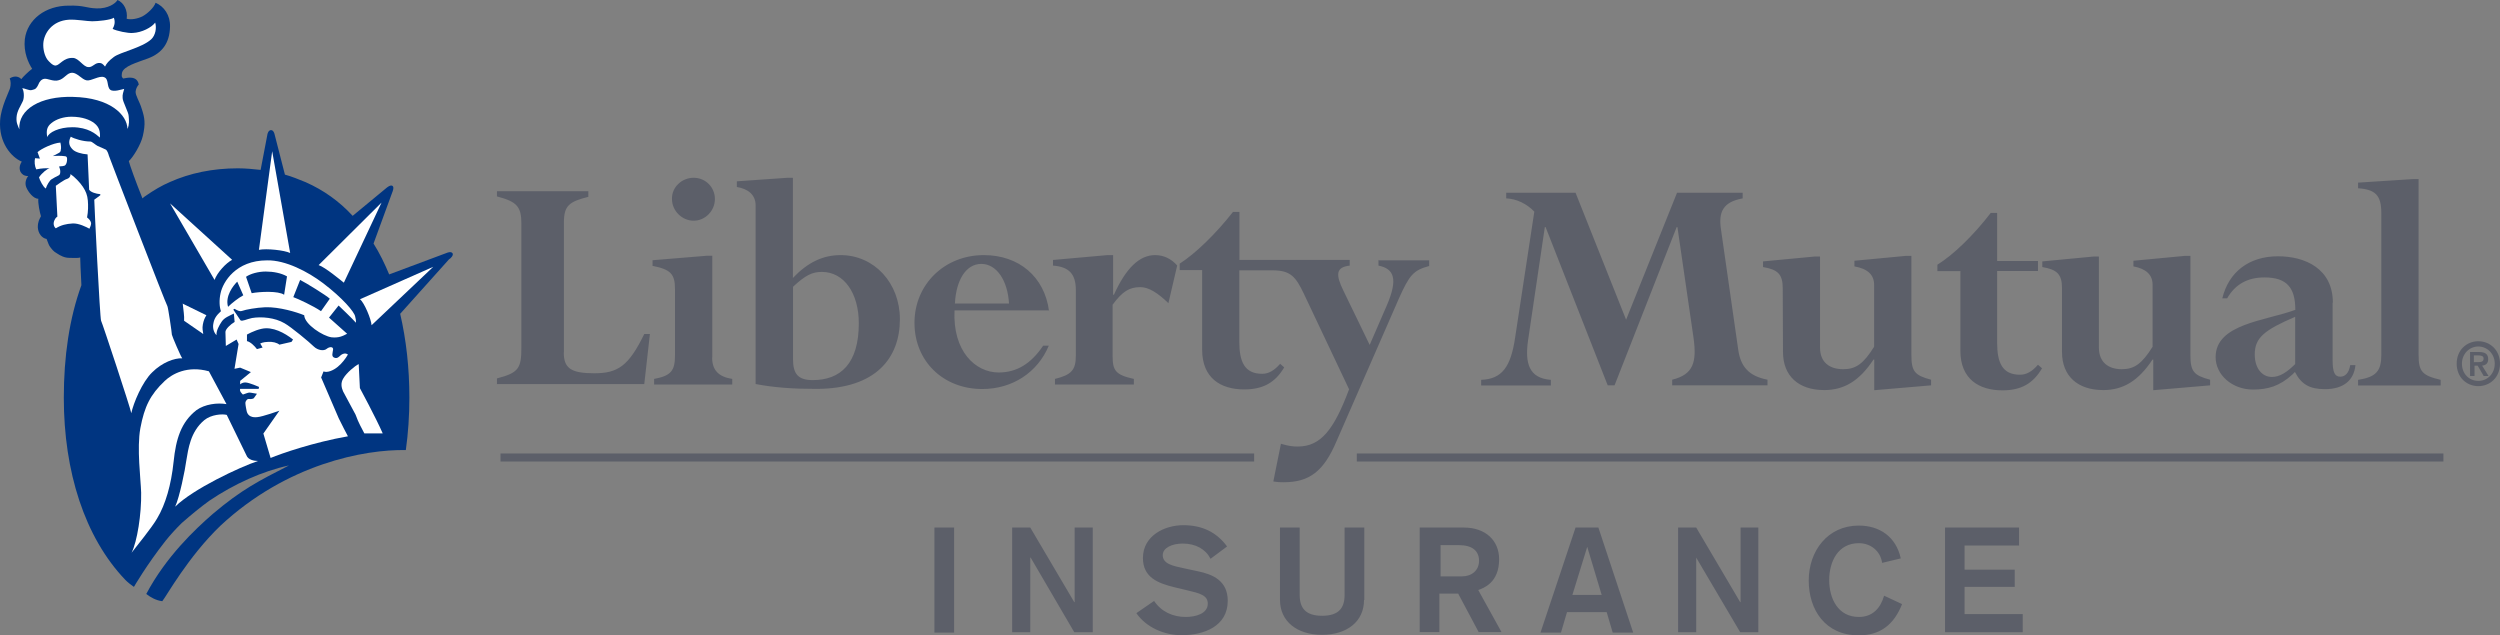
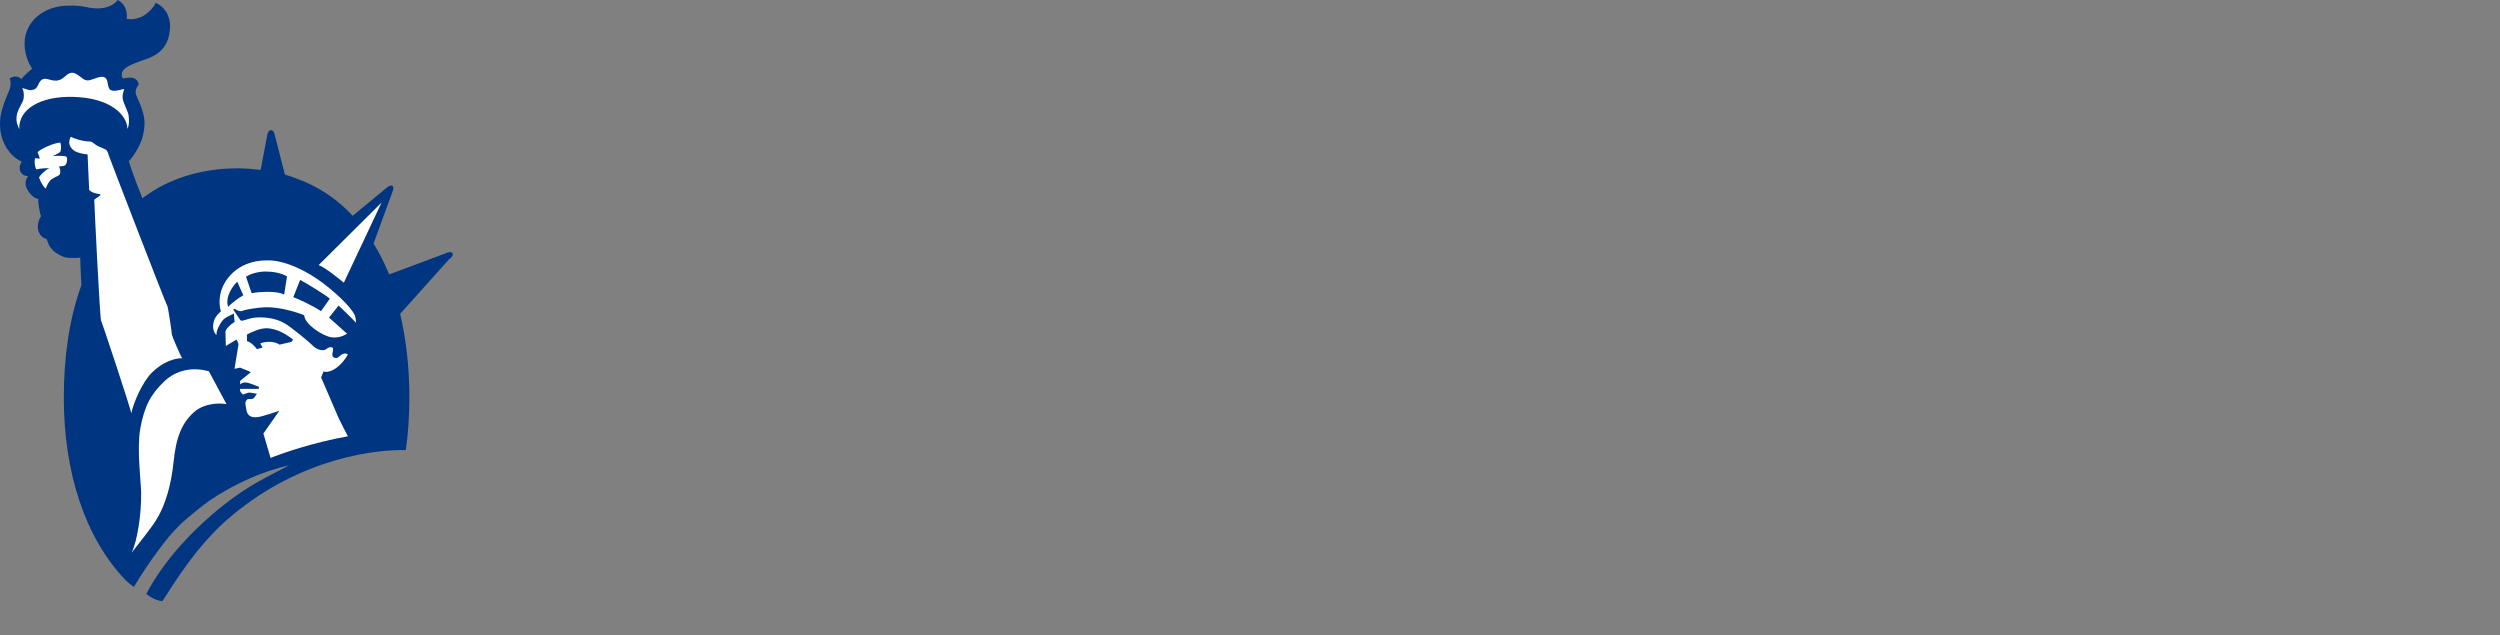
<svg xmlns="http://www.w3.org/2000/svg" id="Layer_1" data-name="Layer 1" viewBox="0 0 190.41 48.39">
  <rect x="0" y="0" width="190.41" height="48.39" fill="#808080" stroke="none" />
  <defs>
    <style>.cls-1{fill:#5c5f69}.cls-2{fill:#fff}</style>
  </defs>
-   <path d="M42.94 26.84c0 1.19.52 1.59 2.32 1.59s2.62-.55 3.81-2.99h.43l-.43 3.81H37.85v-.43c1.68-.43 1.86-.79 1.86-2.38v-9.4c0-1.31-.34-1.68-1.86-2.08v-.4h6.96v.43c-1.46.37-1.86.67-1.86 1.95v9.9Zm11.3.4c0 .95.49 1.46 1.53 1.62v.43h-5.95v-.43c1.28-.24 1.59-.61 1.59-1.8v-5.04c0-1.16-.34-1.5-1.71-1.77v-.43l4.12-.34h.43v7.76Zm-1.41-13.7c.92 0 1.62.73 1.62 1.62s-.73 1.65-1.62 1.65-1.65-.76-1.65-1.65c-.03-.89.74-1.62 1.65-1.62m7.57 8.3c.95-.88 1.46-1.13 2.2-1.13 1.68 0 2.81 1.62 2.81 3.91 0 3.08-1.4 4.33-3.51 4.33-1.13 0-1.5-.49-1.5-1.59v-5.52Zm0-8.3h-.43l-3.85.27v.43c.88.15 1.43.61 1.43 1.4v13.61c1.43.27 2.84.37 4.61.37 4.61 0 6.38-2.41 6.38-5.31 0-2.75-1.95-4.88-4.52-4.88-1.34 0-2.5.55-3.63 1.74v-7.63Zm12.33 9.58c.09-1.8.85-3.02 2.01-3.02s2.01 1.25 2.11 3.02h-4.12Zm7.17.58c-.34-2.62-2.29-4.27-4.97-4.27-2.99 0-5.28 2.23-5.28 5.16s2.2 5.04 5.16 5.04c2.29 0 4.21-1.25 5.07-3.3h-.43c-.92 1.37-2.01 2.04-3.39 2.04-1.77 0-3.51-1.62-3.36-4.73h7.2v.06Zm9.09-.61c-.82-.79-1.5-1.22-2.14-1.22-.85 0-1.37.34-2.11 1.34v3.88c0 1.13.21 1.46 1.62 1.77v.43h-6.01v-.43c1.25-.31 1.59-.67 1.59-1.77v-5c0-1.22-.52-1.77-1.74-1.86v-.43l4.15-.37h.43v3.02h.06c.92-2.04 1.95-3.02 3.14-3.02.64 0 1.22.27 1.68.79l-.67 2.87Zm16-3.29v.43c1.19.24 1.5 1.01.64 3.02l-1.31 3.02-2.01-4.15c-.58-1.19-.58-1.77.49-1.89v-.43h-8.4v-3.66h-.49c-1.34 1.71-2.9 3.2-4.06 3.94v.49h1.71v6.07c0 2.17 1.43 3.02 3.2 3.02 1.4 0 2.35-.49 3.05-1.68l-.31-.27c-.46.52-.88.76-1.37.76-1.34 0-1.74-.92-1.74-2.44v-5.44h2.53c1.37 0 1.77.49 2.38 1.77l3.45 7.29c-1.16 3.11-2.17 4.36-3.91 4.36-.37 0-.67-.03-1.28-.21l-.58 2.87c.37.06.55.06.79.06 1.95 0 3.05-.82 4.03-3.14l4.76-10.89c.79-1.74 1.07-2.11 2.29-2.44v-.43h-3.88v-.03h.02Zm27.4 6.83c.18 1.28.79 2.01 2.23 2.29v.43h-7.26v-.43c1.62-.4 1.89-1.34 1.62-3.23l-1.22-8.39h-.06l-4.73 12.05h-.52l-4.73-12.05h-.06l-1.28 8.64c-.24 1.71.06 2.87 1.74 2.99v.43h-5.31v-.43c1.59-.06 2.26-.98 2.59-3.23l1.46-9.58c-.58-.61-1.37-.98-2.14-1.01v-.43H120l3.85 9.67 3.88-9.67h5v.43c-1.5.27-1.86 1.04-1.65 2.38l1.31 9.14Zm3.39-4.67c0-1.07-.37-1.43-1.5-1.62v-.43l3.91-.37h.43v6.93c0 1.13.73 1.65 1.77 1.65.95 0 1.53-.4 2.35-1.71v-4.72c0-.76-.49-1.22-1.5-1.4v-.43l3.91-.37h.43v7.54c0 1.25.24 1.56 1.5 1.89v.43l-4.33.37v-2.33h-.06c-1.07 1.62-2.23 2.32-3.75 2.32-1.95 0-3.14-1.07-3.14-2.9l-.02-4.85Zm13.49-1.31h-1.71v-.49c1.19-.73 2.75-2.23 4.06-3.94h.49v3.66h3.11v.76h-3.11v5.46c0 1.53.4 2.44 1.74 2.44.49 0 .92-.24 1.37-.76l.31.27c-.7 1.19-1.62 1.68-3.02 1.68-1.77 0-3.2-.85-3.2-3.02v-6.07h-.04Zm7.78 1.31c0-1.07-.37-1.43-1.5-1.62v-.43l3.88-.37h.43v6.93c0 1.13.73 1.65 1.74 1.65.95 0 1.53-.4 2.35-1.71v-4.72c0-.76-.49-1.22-1.46-1.4v-.43l3.91-.37h.43v7.54c0 1.25.24 1.56 1.5 1.89v.43l-4.33.37v-2.33h-.06c-1.07 1.62-2.23 2.32-3.75 2.32-1.95 0-3.14-1.07-3.14-2.9v-4.85Zm17.76 5.77c-.64.64-1.19.98-1.77.98-.76 0-1.31-.67-1.31-1.71 0-1.28.73-1.86 3.08-2.87v3.6Zm2.87-4.67c0-2.62-2.14-3.54-4.18-3.54-2.2 0-3.75 1.19-4.24 3.2h.37c.61-1.07 1.56-1.59 2.84-1.59 1.71 0 2.35.79 2.35 2.47-2.32.85-6.07 1.07-6.07 3.6 0 1.37 1.28 2.47 2.84 2.47 1.16 0 2.04-.27 2.99-1.13l.21-.21c.49.95 1.13 1.31 2.29 1.31 1.37 0 2.2-.64 2.32-1.83h-.4c-.09.58-.37.88-.76.88-.43 0-.58-.37-.58-1.25v-4.39h.02ZM181.37 16.23c0-1.34-.43-1.8-1.77-1.89v-.43l4.18-.27h.43v13.4c0 1.25.27 1.56 1.68 1.89v.43h-6.29v-.43c1.37-.21 1.77-.67 1.77-1.89V16.23Z" class="cls-1" />
  <path d="M34.46 19.28c-.12-.15-.4-.03-.4-.03l-4.42 1.65c-.34-.82-.73-1.62-1.19-2.35l1.43-3.91s.18-.4 0-.49c-.15-.09-.43.15-.43.15l-2.59 2.14c-1.01-1.1-2.2-1.95-3.57-2.56-.52-.21-1.04-.43-1.59-.58l-.79-3.08s-.06-.31-.27-.31-.27.31-.27.31l-.52 2.72c-.55-.06-1.13-.12-1.74-.12-1.92 0-3.66.37-5.16 1.04-.64.27-1.25.64-1.83 1.04-.09.06-.18.12-.27.21-.55-1.37-.95-2.5-1.04-2.84.31-.27.92-1.25 1.07-1.92.21-.92.15-1.37-.09-2.08-.15-.52-.49-1.01-.46-1.31.03-.24.15-.43.24-.52-.06-.34-.27-.49-.55-.52-.24-.03-.43.03-.64.06-.06-.09-.15-.09-.09-.43.12-.52 1.16-.79 1.98-1.1 1.07-.4 1.65-1.16 1.68-2.41.03-.88-.46-1.56-1.1-1.83-.12.37-.64.85-1.01 1.04-.37.18-.85.27-1.19.18C9.74.79 9.44.21 8.95 0c-.15.27-.73.67-1.59.64C6.51.61 6.44.4 5.22.43c-1.74 0-3.14 1.04-3.33 2.56-.11 1 .28 1.82.56 2.25-.22.15-.73.64-.83.79-.12-.15-.45-.33-.88-.06.09.21.09.49.03.73S.07 8.16.01 9.17c-.12 1.68.85 2.81 1.65 3.14-.18.27-.21.55-.09.79.09.15.24.31.58.31-.18.21-.27.55-.15.85.15.37.55.88.92.88-.04.32.11 1.05.2 1.33-.12.24-.24.4-.24.85.03.46.31.82.67.88.09.21.15.46.27.61.12.15.24.34.52.49.27.18.58.34.95.34s.67.03.82-.03c0 .09.03 1.07.09 2.11-.92 2.53-1.34 5.43-1.34 8.58 0 5.62 1.59 10.62 4.67 13.85 0 0 .18.21.67.55 0 0 .95-1.65 2.41-3.51.37-.46.79-.92 1.25-1.37.7-.61 1.4-1.19 2.08-1.68 1.89-1.28 4.06-2.26 6.07-2.69-2.32 1.19-3.6 1.83-5.8 3.69-1.37 1.19-3.57 3.27-5.07 6.1.31.24.73.49 1.22.55.31-.37 1.95-3.36 4.42-5.74 5.07-4.73 10.99-5.83 14.13-5.77.18-1.28.27-2.62.27-4 0-2.26-.24-4.39-.7-6.38l3.72-4.15c.11-.05.38-.32.26-.47" style="fill:#003581" />
-   <path d="M6.81 17.42c-.21-.12-.82-.43-1.28-.4-.49.03-.88.12-1.28.37-.15-.12-.21-.34-.12-.58s.24-.31.24-.31l-.12-2.35s.67-.49.85-.52c.18-.06.27-.18.27-.37.31.21.73.64.95.98.21.31.34.64.37 1.04.03.37.03.82-.06 1.28.15.12.27.24.31.43-.01.21-.07.27-.13.43m21.49 7.35c-.03-.46-.55-1.71-.88-1.98L33 20.32l-4.7 4.45Zm-15.35-9.28 4.73 4.3c-.46.24-1.13.95-1.34 1.53l-3.39-5.83Zm2.77 8.52c-.15.24-.21.4-.27.7-.06.31 0 .49.03.73l-1.46-1.01c.03-.34-.06-.88-.09-1.19 0-.03 0-.09-.03-.12l1.82.89Z" class="cls-2" />
  <path d="M7.7 24.43c-.09-.15-.52-8.91-.52-9.22l.46-.34v-.08c-.34-.03-.73-.15-.85-.34l-.12-2.69c-.46-.03-.95-.18-1.13-.37-.21-.21-.4-.49-.15-.98.24.15.92.37 1.5.37.12 0 .4.27.55.34.18.06.46.21.61.27.12.06.21.34.24.46s4.36 11.35 4.46 11.47c.06.12.34 2.01.34 2.17.03.15.67 1.65.79 1.8-.58-.03-1.53.31-2.29 1.07-.76.73-1.43 2.35-1.59 3.11-.07-.41-2.21-6.88-2.3-7.04m5.52 10.75c-.18 1.74-.61 3.23-1.25 4.3-.4.7-1.56 2.11-1.95 2.62.43-.85.76-2.96.73-4.58-.03-1.04-.34-3.39-.06-4.91.31-1.65.76-2.56 1.86-3.6.55-.52 1.71-1.19 3.36-.73l1.34 2.5c-.7-.12-1.65 0-2.29.46-1.16.91-1.56 2.17-1.74 3.94" class="cls-2" />
-   <path d="M13.34 38.59c.34-.73.76-2.81.85-3.51.15-.88.31-2.2 1.37-3.08.52-.43 1.37-.49 1.71-.4l1.5 3.08c.12.34.58.43.88.43-1.39.46-4.96 2.14-6.31 3.48m12.82-9.79c-.24.37-.15.73-.03 1.01.15.27.95 1.77.95 1.77.24.67.46 1.01.67 1.43h1.4c-.52-1.19-1.74-3.45-1.74-3.45l-.09-1.83c-.31.15-.92.67-1.16 1.07m-6.44-9.77c.58-.12 1.95.03 2.38.24l-1.37-7.75-1.01 7.51ZM5.5 9.69c1.22 0 1.8.52 2.11.79.03-.43-.03-.79-.43-1.1-.31-.24-.88-.49-1.74-.49-.58 0-1.16.18-1.53.49-.34.27-.4.58-.31 1.07.1-.36.89-.76 1.9-.76m-2.2-6.4c-.03.45.09.94.31 1.25.12.15.43.49.64.45.31-.03.58-.61 1.31-.58.46.03.76.67 1.16.7.31.03.46-.27.76-.31.27-.03.37.09.52.27.12-.24.27-.43.67-.73.49-.37 2.14-.7 2.84-1.34.34-.31.43-.88.31-1.28-.27.37-1.01.76-1.71.79-.37.03-1.22-.15-1.53-.31.15-.27.21-.55.09-.85-.24.18-1.25.27-1.65.27s-1.16-.15-1.77-.12c-1.28.08-1.89 1.02-1.95 1.79" class="cls-2" />
  <path d="M5.56 7.38c2.84.06 4.12 1.37 4.15 2.44.15-.34.12-.64.09-.98 0-.27-.46-1.1-.46-1.37-.03-.27.06-.46.12-.7-.18.03-.82.27-1.07.06-.27-.24-.09-.82-.46-.95-.37-.15-.98.31-1.34.24s-.7-.58-1.1-.58-.6.49-1.06.58c-.36.1-.82-.15-1.04-.12-.24.03-.39.22-.48.46-.12.24-.18.34-.49.4-.22.06-.55-.16-.73-.13.12.12.18.64.06.95-.16.37-.46.76-.49 1.25-.03.43.09.61.21.92-.09-1.53 1.62-2.54 4.09-2.47m-1.77 5.43c-.18.03-.61.37-.82.7.06.21.31.73.52.85.06-.24.31-.64.43-.7.18-.12.37-.21.49-.27.15-.06.18-.15.18-.31 0-.15-.03-.24-.09-.4.15-.03.4 0 .49-.12s.12-.27.12-.46c0-.15-.06-.21-.24-.21-.15-.03-.64-.03-.85 0 0 0 .37-.18.46-.24.12-.06.15-.15.15-.24.03-.09.03-.31-.03-.55-.55.03-1.5.49-1.74.73l.18.49-.37-.03c-.06.24-.03.61.09.85.42-.09.79-.09 1.03-.09M27.05 24.1c-.06-.34-.95-1.4-2.44-2.53-1.16-.88-2.87-1.77-4.27-1.74-2.38 0-3.36 1.65-3.54 2.5-.12.52-.09 1.07.03 1.37-.37.34-.52.58-.58.95-.06.27 0 .64.24.88-.03-.34.21-.76.4-1.04.21-.31.58-.43.92-.61l.06.64c-.31.18-.7.55-.7.76l.03 1.07.82-.49.15.34-.31 1.89.43-.09.82.34-.82.67v.27s.12-.15.4-.15 1.04.34 1.04.34l-.03.15h-1.41c-.06.18.12.34.21.43.18-.06.4-.15.49-.15.12 0 .37.06.58.09l-.24.34s-.12.09-.37.06c-.12-.03-.27.15-.27.31 0 .15.09.58.09.58.12.61.76.49.82.49.4-.03 1.68-.49 1.68-.49l-1.22 1.74.55 1.86c.82-.34 3.27-1.19 5.89-1.65-.27-.49-.34-.67-.7-1.37l-1.34-3.11.18-.46c.31.12.76-.09 1.07-.34.31-.24.64-.67.79-.95-.18-.12-.34-.09-.52.03-.15.12-.27.31-.52.21-.24-.09-.12-.37-.09-.61s-.27-.24-.49-.06c-.21.18-.67.12-.98-.18-.31-.31-1.74-1.5-2.23-1.77-.73-.43-1.74-.52-2.47-.4-.43.09-.73.27-.88.18l-.55-.82.09-.06c.18.09.37.24.61.15s1.04-.24 1.74-.27c1.07-.03 2.38.37 2.96.61.03.7 1.43 1.59 2.08 1.68.55.06.85-.09 1.19-.27l-1.38-1.23.73-.92s1.16 1.1 1.31 1.31c.04-.15-.02-.33-.05-.48m-8.27 1.4s.58-.34 1.16-.46c.82-.18 1.74.31 2.38.82l-.12.18-.92.21c-.18-.15-.52-.24-.88-.21-.34 0-.58.12-.58.12l.18.31-.43.12c-.18-.24-.49-.55-.76-.61v-.49h-.03Zm-1.41-2.13c-.24-.82.4-1.62.7-1.92l.46 1.04c-.37.2-.88.6-1.16.88m4.27-.92c-.43-.31-1.86-.24-2.47-.12l-.43-1.25c.34-.24.95-.4 1.5-.4.58 0 1.19.12 1.62.37l-.22 1.4Zm2.81 1.25c-.58-.4-1.77-.95-2.11-1.07l.52-1.31c.43.21 2.01 1.19 2.26 1.43l-.67.95Zm-.18-3.51c.52.18 1.65 1.13 1.92 1.34l2.87-6.1-4.79 4.76Z" class="cls-2" />
-   <path d="M188.76 25.99c.89 0 1.65.67 1.65 1.71s-.76 1.71-1.65 1.71-1.65-.67-1.65-1.71.76-1.71 1.65-1.71m0 3.02c.7 0 1.25-.55 1.25-1.31s-.58-1.31-1.25-1.31-1.25.55-1.25 1.31.54 1.31 1.25 1.31m-.65-2.2h.7c.46 0 .7.15.7.55 0 .34-.21.46-.46.49l.49.79h-.37l-.46-.79h-.24v.79h-.34v-1.83h-.02Zm.34.77h.31c.21 0 .4-.03.4-.27 0-.21-.21-.24-.4-.24h-.34v.52h.03ZM38.12 34.54h57.4v.61h-57.4v-.61Zm65.22 0h82.76v.61h-82.76v-.61Zm-32.17 5.64h1.5v8h-1.5v-8Zm5.92 0h1.38l3.35 5.68h.03v-5.68h1.38v7.97h-1.41l-3.32-5.68h-.03v5.68h-1.38v-7.97Zm10.81 5.59c.55.82 1.43 1.22 2.41 1.22.73 0 1.68-.24 1.68-1.01 0-.64-.58-.79-1.65-1.04l-.88-.21c-1.28-.31-2.41-.76-2.41-2.23 0-1.68 1.62-2.5 3.08-2.5 1.37 0 2.5.49 3.33 1.62l-1.26.94c-.37-.73-1.13-1.16-2.11-1.16-.85 0-1.53.34-1.53.88 0 .67.76.82 1.65 1.01l.98.21c1.19.24 2.32.73 2.32 2.26 0 1.95-1.83 2.62-3.51 2.62-1.31 0-2.69-.58-3.45-1.68l1.35-.93Zm15.99-.07c0 1.62-1.28 2.65-3.2 2.65s-3.2-1.04-3.2-2.65v-5.52h1.5v5.13c0 .98.43 1.59 1.71 1.59s1.71-.61 1.71-1.59v-5.13h1.5v5.52h-.02Zm4.27-5.52h3.33c1.68 0 2.69 1.01 2.69 2.41 0 1.8-1.19 2.2-1.59 2.35l1.77 3.2h-1.74l-1.56-2.93h-1.43v2.93h-1.5v-7.96h.03Zm1.53 3.72h1.65c.76 0 1.31-.46 1.31-1.19s-.49-1.19-1.53-1.19h-1.4v2.38h-.03ZM120 40.18h1.74l2.65 8h-1.56l-.46-1.56h-3.02l-.46 1.56h-1.56l2.67-8Zm.89 1.47-1.13 3.66h2.23l-1.1-3.66Zm6.92-1.47h1.38l3.35 5.68h.03v-5.68h1.35v7.97h-1.38l-3.35-5.68v5.68h-1.38v-7.97Zm15.54 2.69c-.12-.88-.85-1.5-1.77-1.5-1.59 0-2.26 1.4-2.26 2.81s.67 2.81 2.26 2.81c1.04 0 1.65-.67 1.92-1.62l1.37.64c-.64 1.62-1.71 2.38-3.3 2.38-2.56 0-3.81-1.95-3.81-4.18s1.43-4.18 3.81-4.18c1.59 0 2.84.85 3.2 2.5l-1.42.34Zm4.79-2.69h5.64v1.37h-4.15v1.84h3.82v1.31h-3.82v2.07h4.43v1.38h-5.92v-7.97Z" class="cls-1" />
</svg>